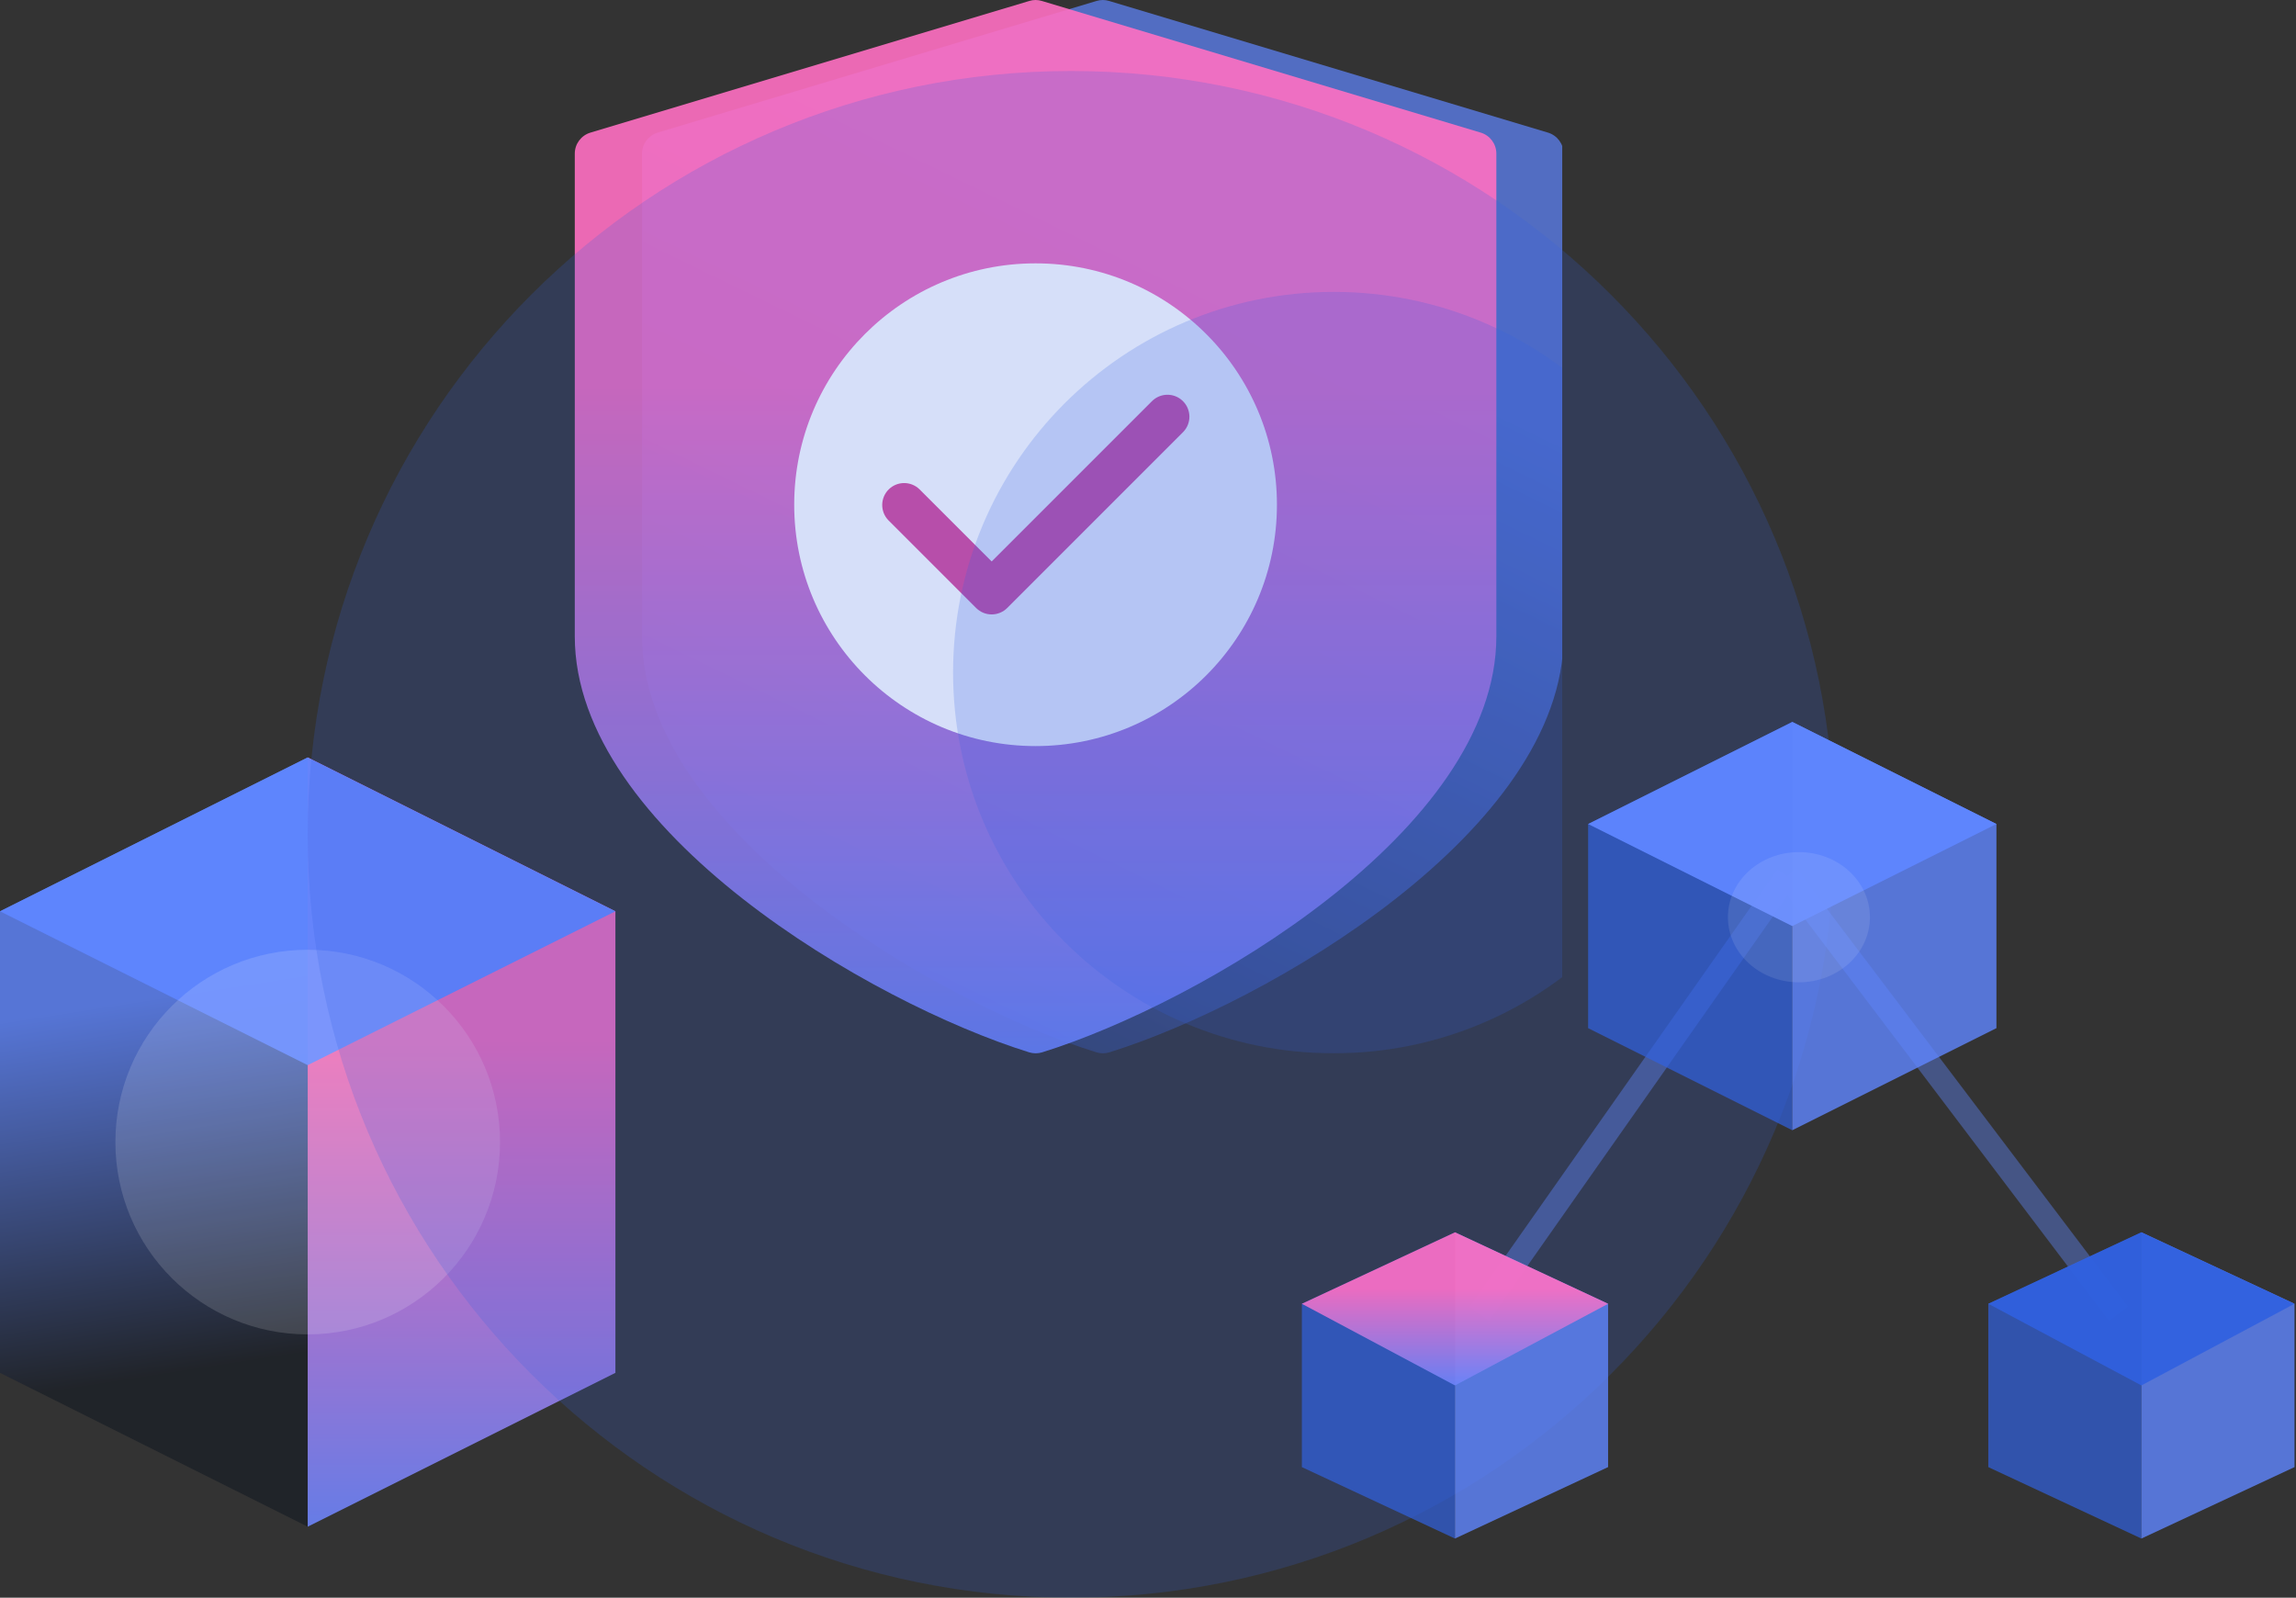
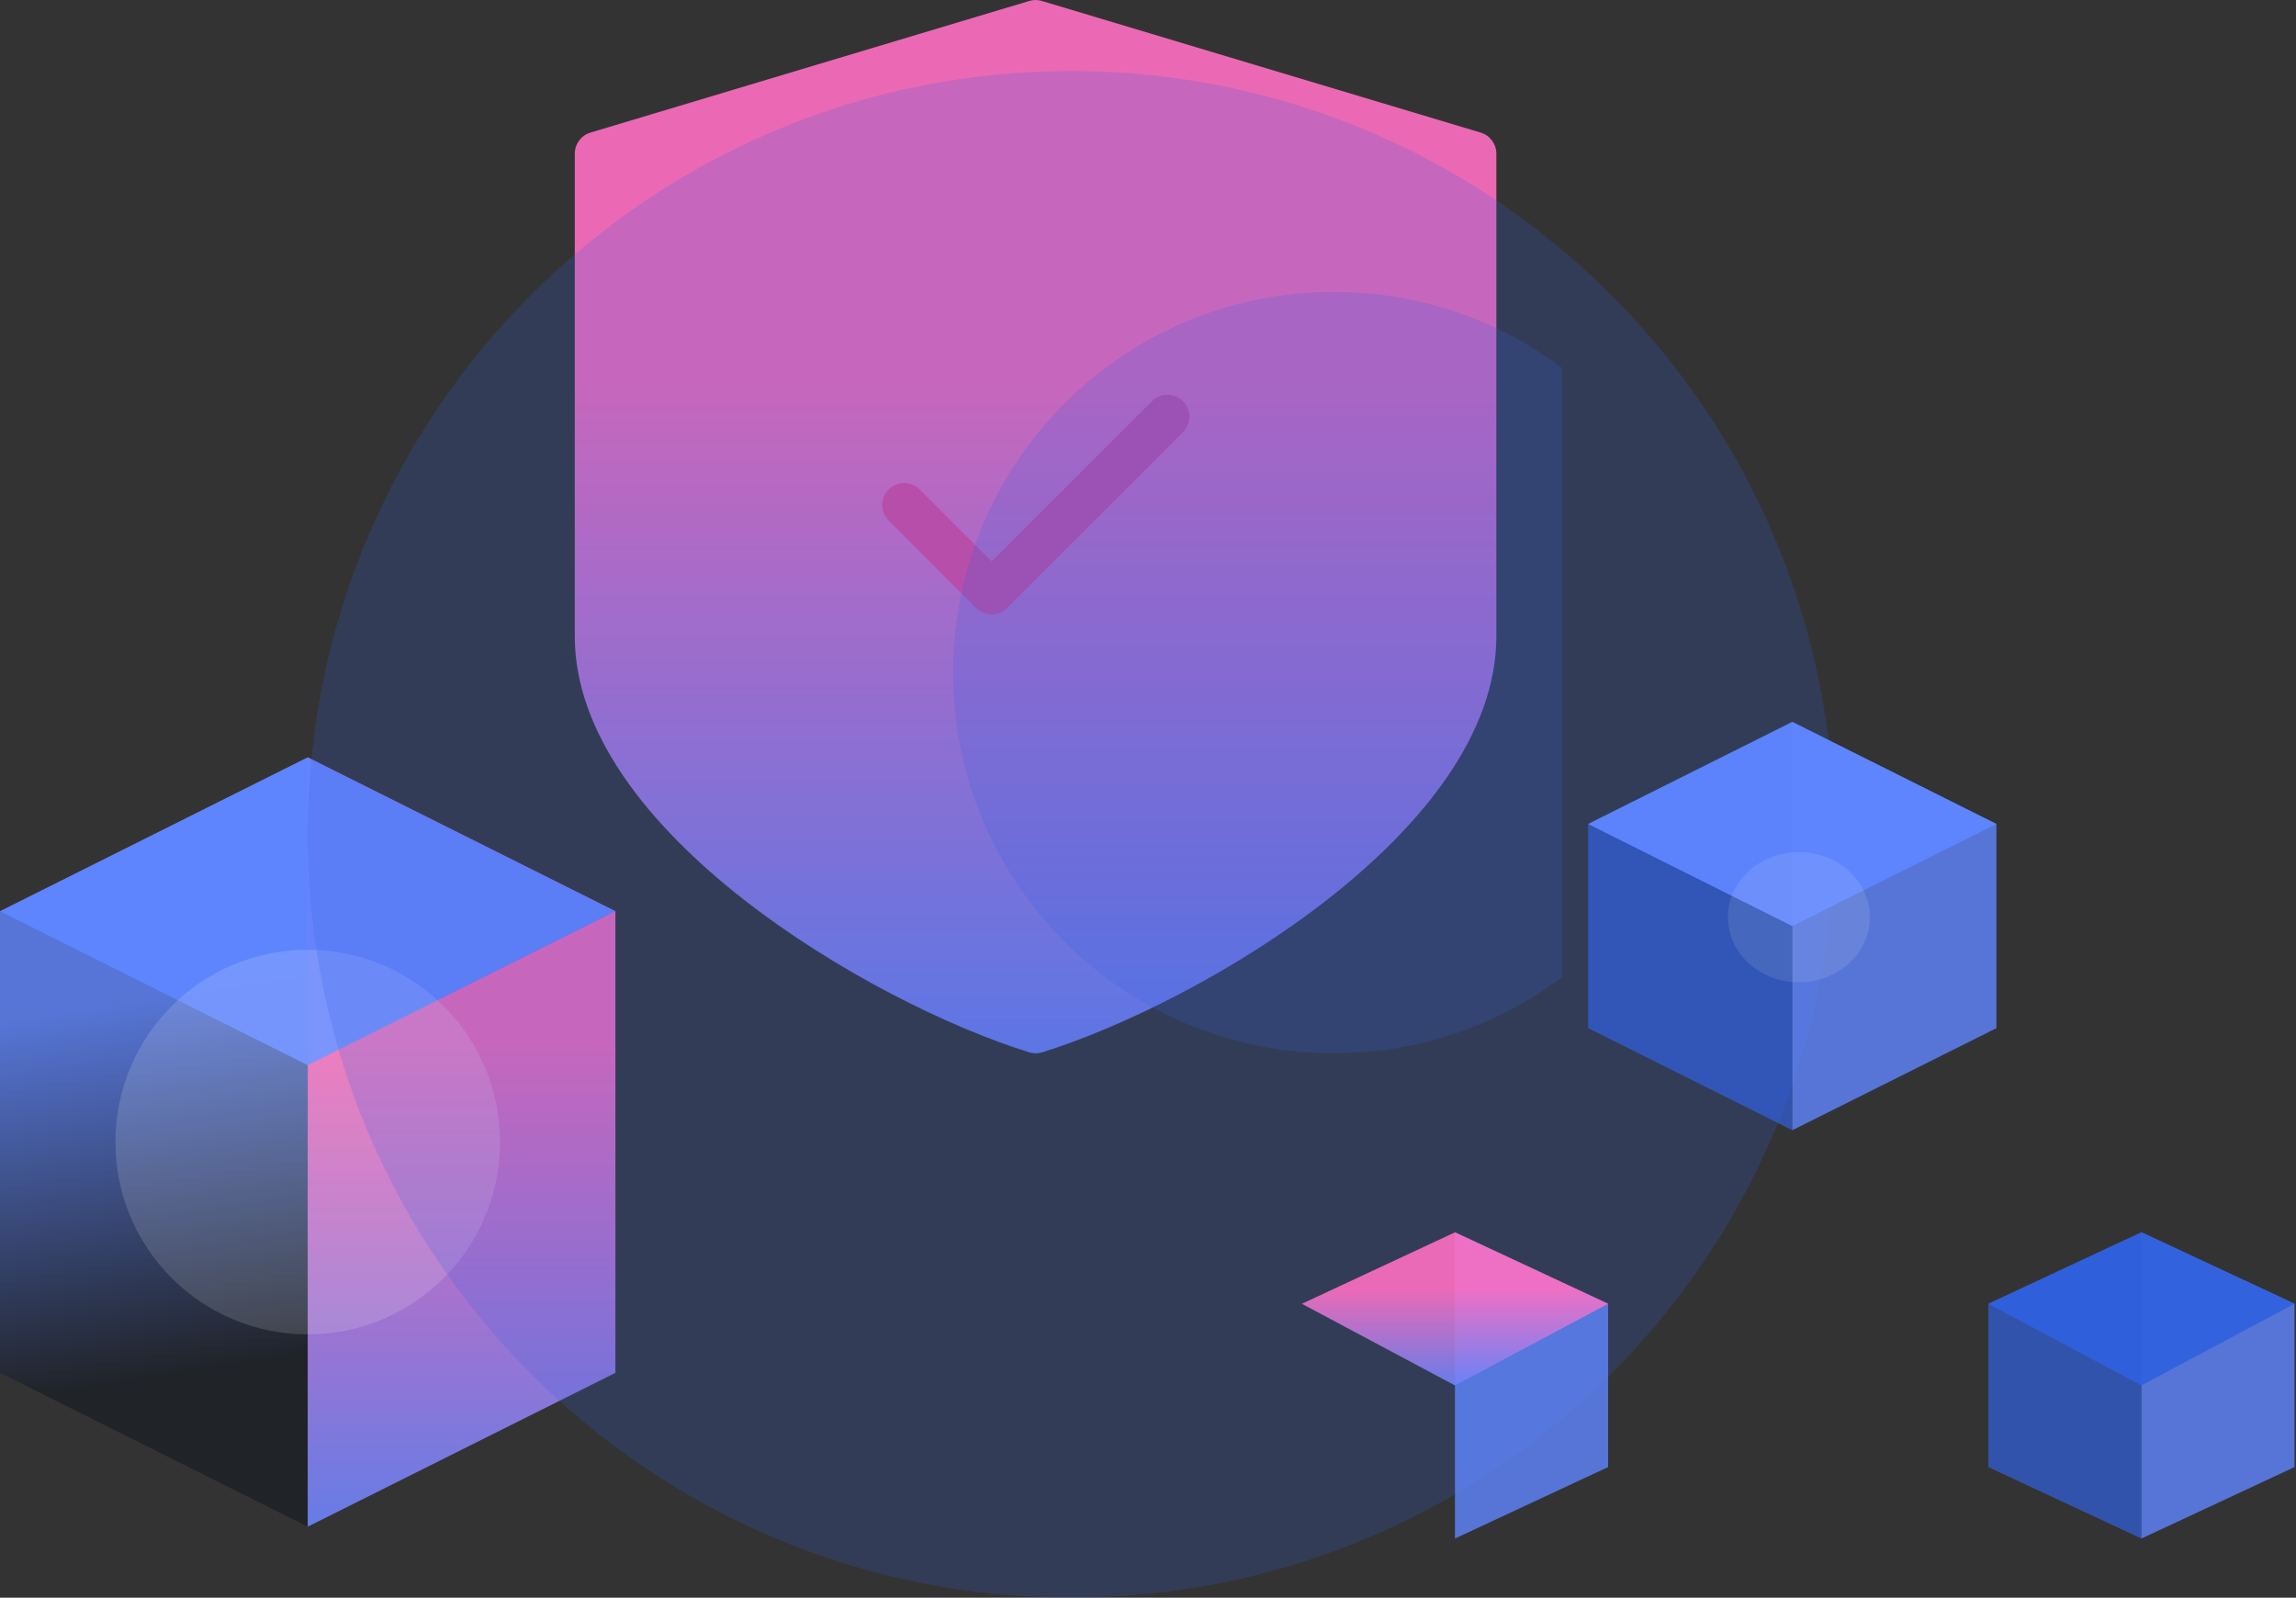
<svg xmlns="http://www.w3.org/2000/svg" width="194" height="135" viewBox="0 0 194 135" fill="none">
  <rect x="0" y="0" width="194" height="135" fill="#333333" stroke="none" />
  <path opacity="0.8" d="M26 64L0 77V116L26 129V64Z" fill="url(#paint0_linear_45628_2110)" />
  <path opacity="0.9" d="M26 64L52 77V116L26 129V64Z" fill="url(#paint1_linear_45628_2110)" />
  <path opacity="0.95" d="M26 64L0 77L26 90L52 77L26 64Z" fill="#5F86FF" />
  <g style="mix-blend-mode:plus-lighter" opacity="0.2">
    <path d="M26 112.75C34.975 112.75 42.25 105.475 42.25 96.5C42.25 87.525 34.975 80.25 26 80.25C17.025 80.25 9.75 87.525 9.75 96.5C9.75 105.475 17.025 112.75 26 112.75Z" fill="white" fill-opacity="0.7" />
  </g>
  <g clip-path="url(#clip0_45628_2110)">
-     <path opacity="0.7" d="M130.795 11.205L93.715 0.081C93.368 -0.027 92.997 -0.027 92.651 0.081L55.57 11.205C54.785 11.44 54.247 12.162 54.247 12.982V53.77C54.247 70.163 79.246 84.747 92.632 88.915C92.994 89.028 93.382 89.028 93.745 88.915C107.116 84.747 132.115 70.163 132.115 53.77V12.982C132.116 12.163 131.579 11.441 130.795 11.205Z" fill="url(#paint2_linear_45628_2110)" />
    <path opacity="0.9" d="M125.114 11.205L88.034 0.081C87.688 -0.027 87.316 -0.027 86.97 0.081L49.889 11.205C49.104 11.44 48.566 12.162 48.566 12.982V53.77C48.566 70.163 73.565 84.747 86.951 88.915C87.313 89.028 87.702 89.028 88.064 88.915C101.435 84.747 126.434 70.163 126.434 53.77V12.982C126.435 12.163 125.898 11.441 125.114 11.205Z" fill="url(#paint3_linear_45628_2110)" />
-     <path d="M87.5 63.04C98.763 63.04 107.894 53.909 107.894 42.646C107.894 31.383 98.763 22.252 87.5 22.252C76.237 22.252 67.106 31.383 67.106 42.646C67.106 53.909 76.237 63.04 87.5 63.04Z" fill="white" />
    <path d="M83.792 51.916C83.3 51.917 82.828 51.722 82.48 51.375L75.063 43.959C74.352 43.222 74.373 42.048 75.109 41.337C75.828 40.643 76.966 40.643 77.685 41.337L83.792 47.44L97.311 33.921C98.023 33.184 99.196 33.164 99.933 33.875C100.669 34.587 100.69 35.761 99.978 36.497C99.964 36.513 99.948 36.528 99.933 36.543L85.101 51.375C84.754 51.721 84.283 51.916 83.792 51.916Z" fill="#D84A9C" />
    <g style="mix-blend-mode:plus-lighter" opacity="0.2">
      <path d="M112.699 89C130.465 89 144.867 74.597 144.867 56.831C144.867 39.065 130.465 24.663 112.699 24.663C94.932 24.663 80.53 39.065 80.53 56.831C80.53 74.597 94.932 89 112.699 89Z" fill="#3061E0" />
    </g>
  </g>
  <g style="mix-blend-mode:plus-lighter" opacity="0.2">
    <path d="M90.5 135C126.122 135 155 106.122 155 70.5C155 34.878 126.122 6 90.5 6C54.878 6 26 34.878 26 70.5C26 106.122 54.878 135 90.5 135Z" fill="#3061E0" />
  </g>
  <g opacity="0.4">
-     <path d="M151 74L125 111" stroke="#5F86FF" stroke-width="2" />
-     <path d="M151 74L179 111" stroke="#5F86FF" stroke-width="2" />
-   </g>
+     </g>
  <path opacity="0.7" d="M151.438 61L134.188 69.625V86.875L151.438 95.5V61Z" fill="url(#paint4_linear_45628_2110)" />
  <path opacity="0.8" d="M151.438 61L168.688 69.625V86.875L151.438 95.5V61Z" fill="url(#paint5_linear_45628_2110)" />
  <path opacity="0.95" d="M151.438 61L134.188 69.625L151.438 78.25L168.688 69.625L151.438 61Z" fill="#5F86FF" />
  <g style="mix-blend-mode:plus-lighter" opacity="0.1">
    <path d="M152 83C155.314 83 158 80.538 158 77.5C158 74.462 155.314 72 152 72C148.686 72 146 74.462 146 77.5C146 80.538 148.686 83 152 83Z" fill="white" />
  </g>
-   <path opacity="0.7" d="M122.938 104.125L110 110.163V123.963L122.938 130V104.125Z" fill="url(#paint6_linear_45628_2110)" />
  <path opacity="0.8" d="M122.938 104.125L135.875 110.163V123.963L122.938 130V104.125Z" fill="url(#paint7_linear_45628_2110)" />
  <path opacity="0.9" d="M122.938 104.125L110 110.163L122.938 117.063L135.875 110.163L122.938 104.125Z" fill="url(#paint8_linear_45628_2110)" />
  <path opacity="0.7" d="M180.938 104.125L168 110.163V123.963L180.938 130V104.125Z" fill="url(#paint9_linear_45628_2110)" />
  <path opacity="0.8" d="M180.938 104.125L193.875 110.163V123.963L180.938 130V104.125Z" fill="url(#paint10_linear_45628_2110)" />
  <path opacity="0.9" d="M180.938 104.125L168 110.163L180.938 117.063L193.875 110.163L180.938 104.125Z" fill="#3061E0" />
  <defs>
    <linearGradient id="paint0_linear_45628_2110" x1="27.95" y1="81.875" x2="32.835" y2="113.146" gradientUnits="userSpaceOnUse">
      <stop stop-color="#5F86FF" />
      <stop offset="1" stop-color="#1C2027" />
    </linearGradient>
    <linearGradient id="paint1_linear_45628_2110" x1="26" y1="88.05" x2="26" y2="132.575" gradientUnits="userSpaceOnUse">
      <stop stop-color="#FF6FC2" />
      <stop offset="1" stop-color="#5F86FF" />
    </linearGradient>
    <linearGradient id="paint2_linear_45628_2110" x1="54.247" y1="0" x2="8.57" y2="93.776" gradientUnits="userSpaceOnUse">
      <stop stop-color="#5F86FF" />
      <stop offset="1" stop-color="#1D222A" />
    </linearGradient>
    <linearGradient id="paint3_linear_45628_2110" x1="48.566" y1="32.93" x2="48.566" y2="93.895" gradientUnits="userSpaceOnUse">
      <stop stop-color="#FF6FC2" />
      <stop offset="1" stop-color="#5F86FF" />
    </linearGradient>
    <linearGradient id="paint4_linear_45628_2110" x1="134.188" y1="61" x2="2894.19" y2="1441" gradientUnits="userSpaceOnUse">
      <stop stop-color="#3061E0" />
      <stop offset="1" stop-color="#5F86FF" />
    </linearGradient>
    <linearGradient id="paint5_linear_45628_2110" x1="151.438" y1="61" x2="2911.44" y2="1441" gradientUnits="userSpaceOnUse">
      <stop stop-color="#5F86FF" />
      <stop offset="1" stop-color="#7C3AED" />
    </linearGradient>
    <linearGradient id="paint6_linear_45628_2110" x1="110" y1="104.125" x2="2180" y2="1139.13" gradientUnits="userSpaceOnUse">
      <stop stop-color="#3061E0" />
      <stop offset="1" stop-color="#5F86FF" />
    </linearGradient>
    <linearGradient id="paint7_linear_45628_2110" x1="122.938" y1="104.125" x2="2192.94" y2="1139.13" gradientUnits="userSpaceOnUse">
      <stop stop-color="#5F86FF" />
      <stop offset="1" stop-color="#7C3AED" />
    </linearGradient>
    <linearGradient id="paint8_linear_45628_2110" x1="110" y1="108.912" x2="110" y2="117.774" gradientUnits="userSpaceOnUse">
      <stop stop-color="#FF6FC2" />
      <stop offset="1" stop-color="#5F86FF" />
    </linearGradient>
    <linearGradient id="paint9_linear_45628_2110" x1="168" y1="104.125" x2="2238" y2="1139.13" gradientUnits="userSpaceOnUse">
      <stop stop-color="#3061E0" />
      <stop offset="1" stop-color="#5F86FF" />
    </linearGradient>
    <linearGradient id="paint10_linear_45628_2110" x1="180.938" y1="104.125" x2="2250.94" y2="1139.13" gradientUnits="userSpaceOnUse">
      <stop stop-color="#5F86FF" />
      <stop offset="1" stop-color="#7C3AED" />
    </linearGradient>
    <clipPath id="clip0_45628_2110">
      <rect width="89" height="89" fill="white" transform="translate(43)" />
    </clipPath>
  </defs>
</svg>